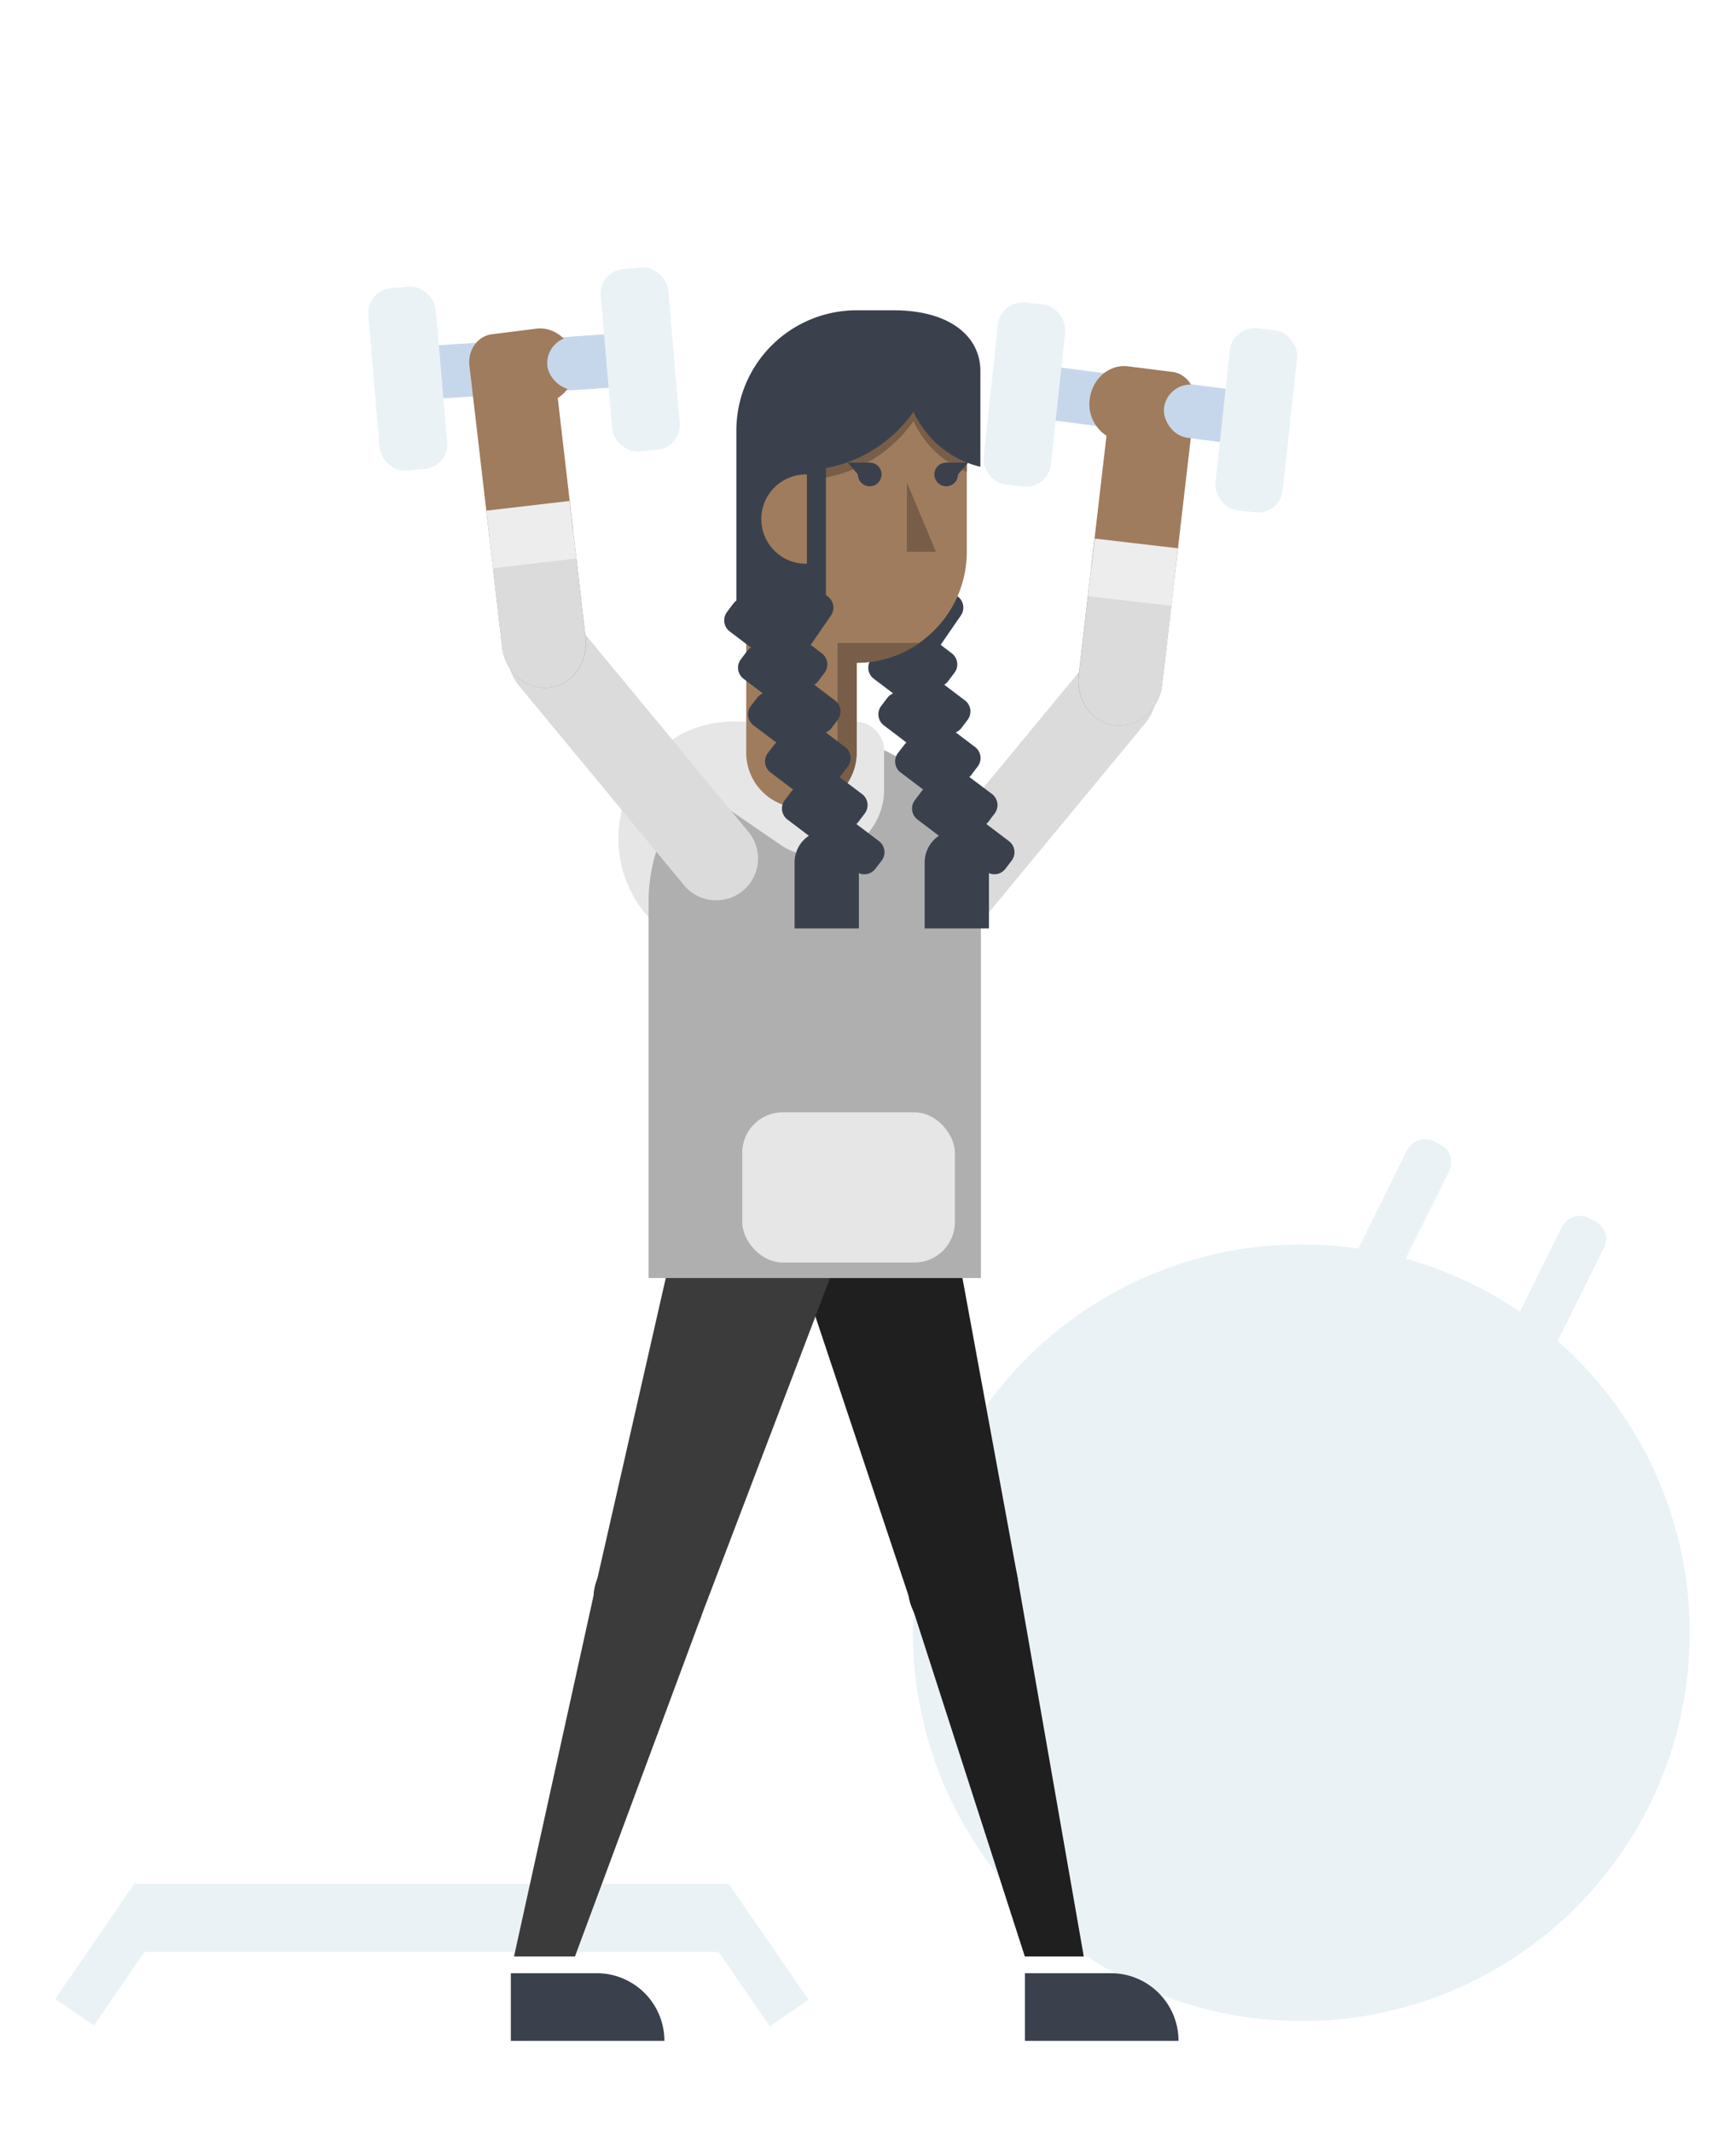
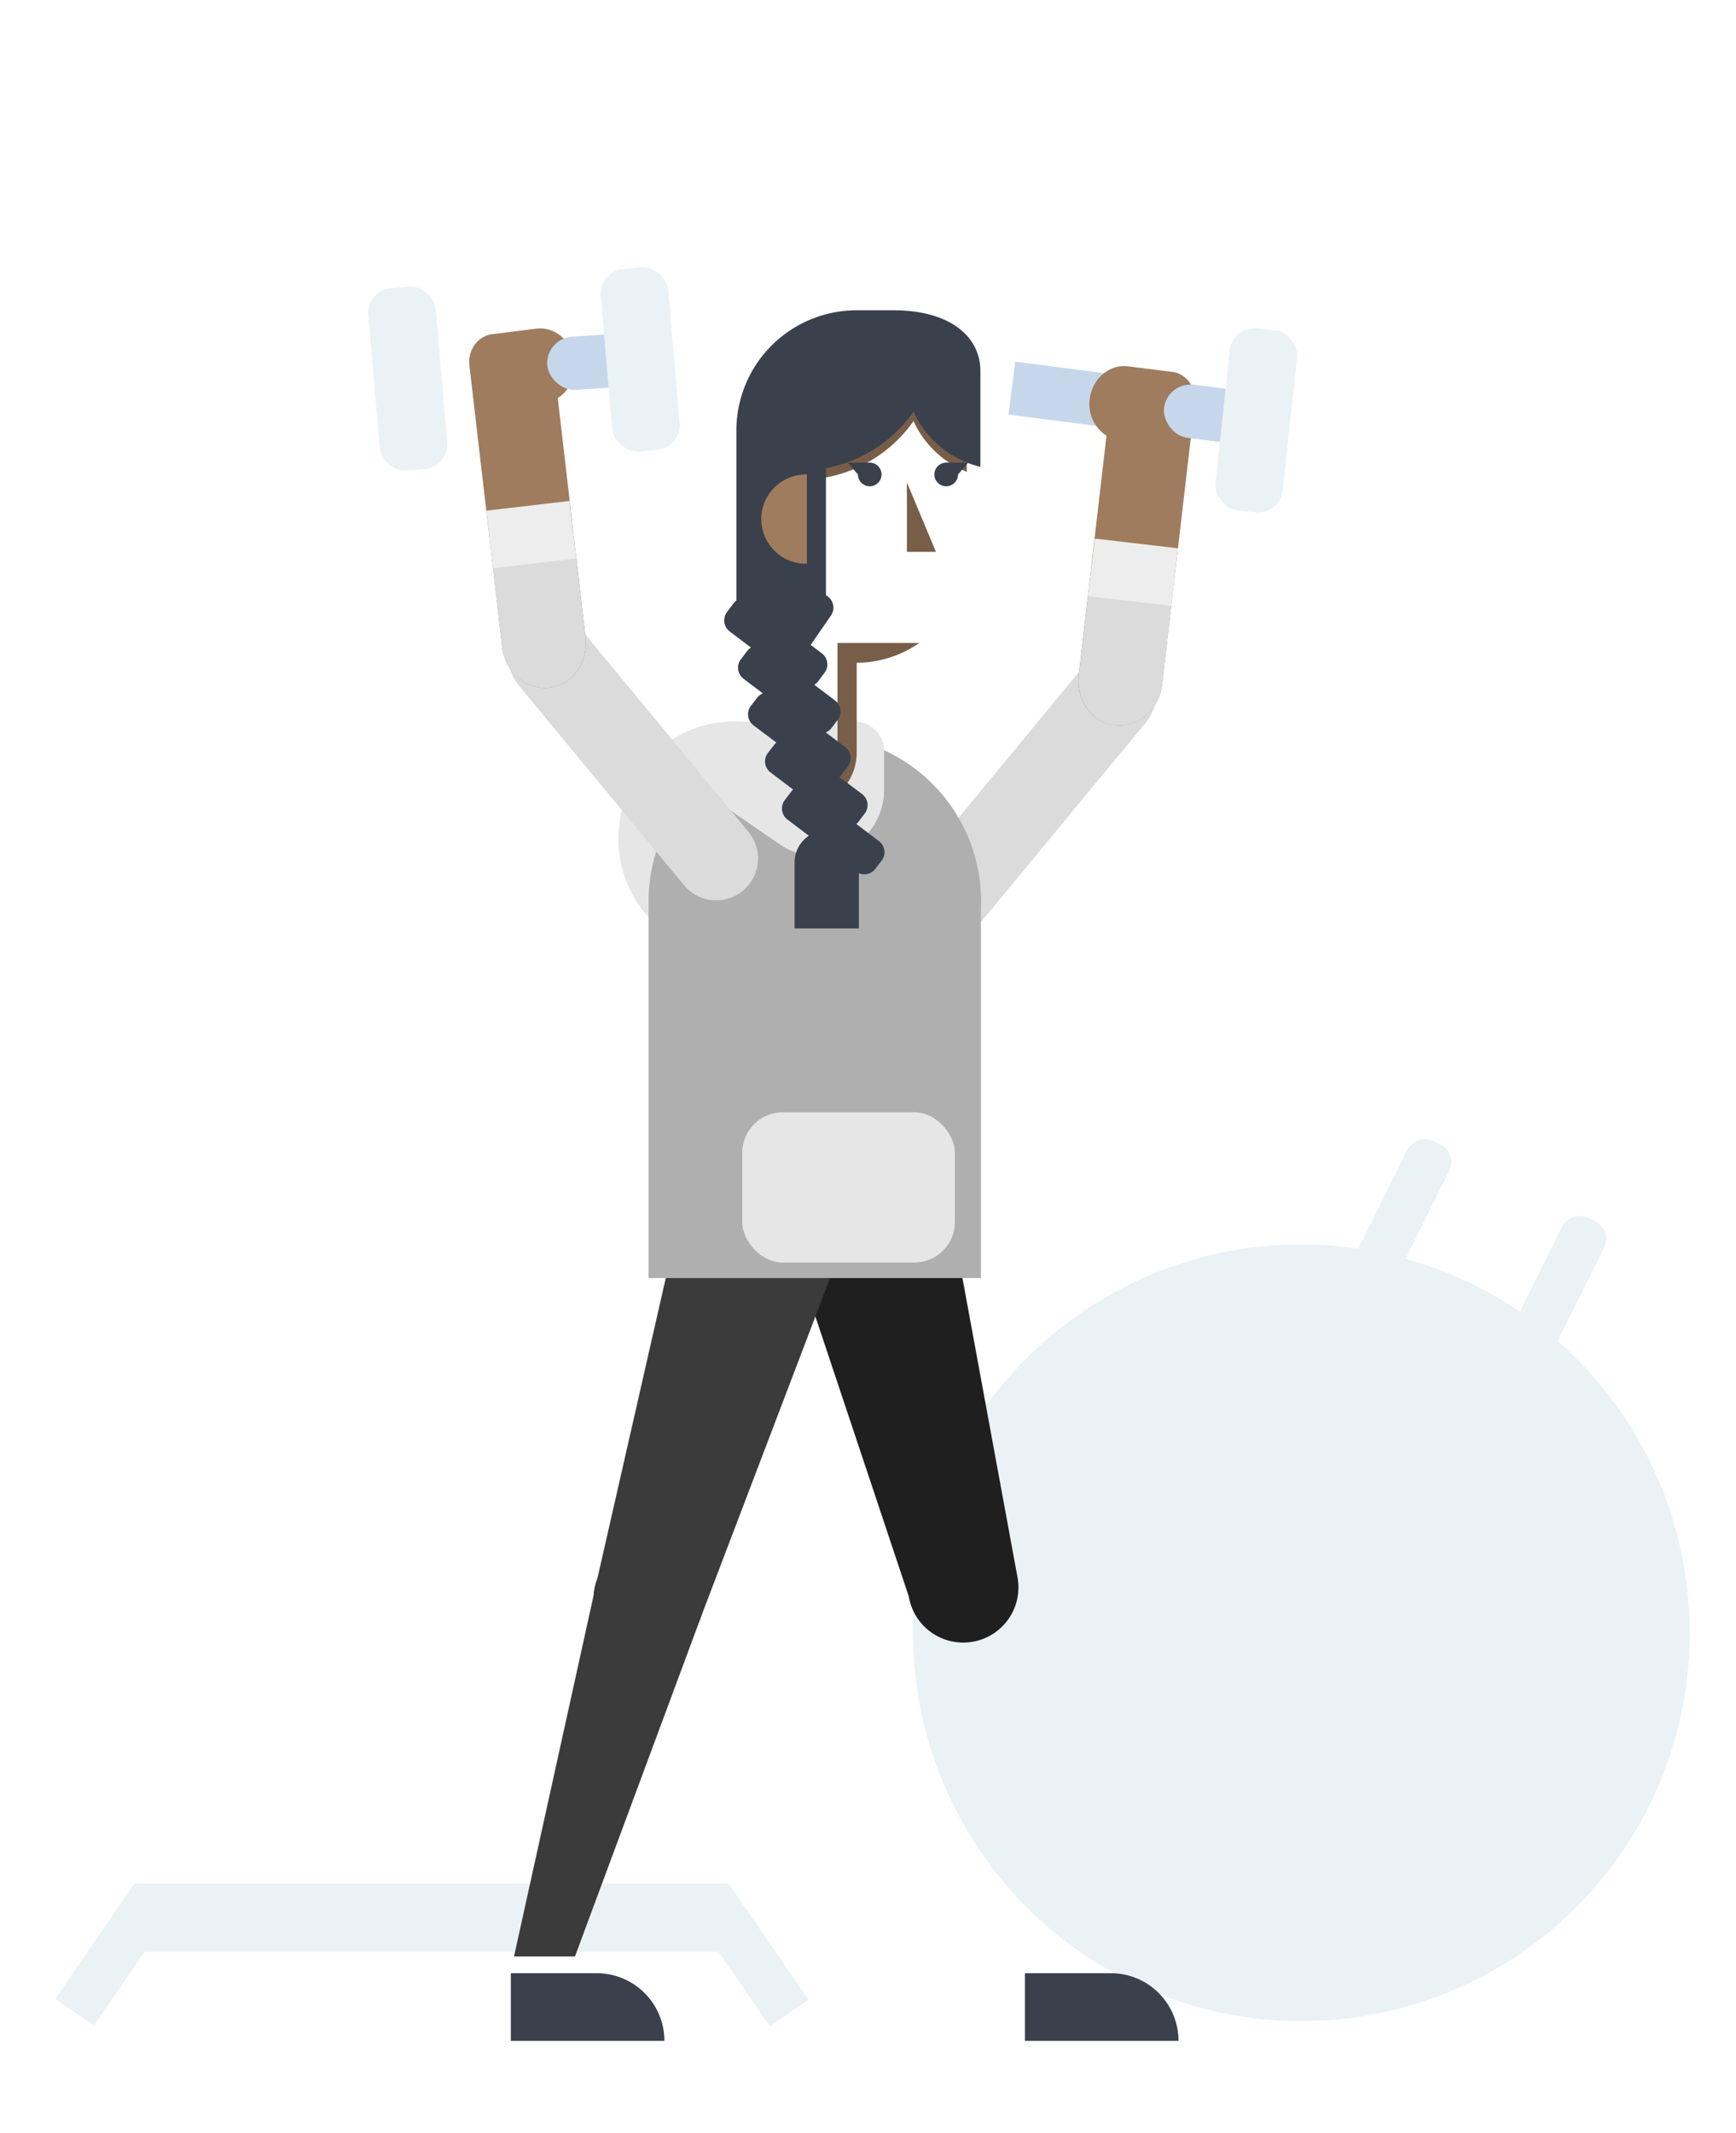
<svg xmlns="http://www.w3.org/2000/svg" id="Capa_1" data-name="Capa 1" viewBox="0 0 813.94 1000">
  <title>Mesa de trabajo 41</title>
  <path d="M730.32,628.61,752,584.92a9.37,9.37,0,0,0-4.24-12.57l-2.9-1.44a9.38,9.38,0,0,0-12.57,4.24l-19.69,39.72a185.31,185.31,0,0,0-21.64-12.64A183.29,183.29,0,0,0,659.07,590l20.34-41a9.38,9.38,0,0,0-4.24-12.57l-2.9-1.44a9.38,9.38,0,0,0-12.57,4.23l-22.84,46.07A182.07,182.07,0,0,0,447,684.46c-44.64,90-7.83,199.25,82.23,243.9A182,182,0,0,0,730.32,628.61Z" fill="#eaf2f6" />
  <polygon points="360.94 949.83 379.06 937.36 341.65 882.98 341.63 883 63.91 883 63.3 882.58 63.01 883 62.65 883 62.65 883.51 25.89 936.95 44.01 949.42 67.69 915 336.98 915 360.94 949.83" fill="#eaf2f6" />
  <rect x="473.87" y="177.8" width="130" height="25" transform="translate(28.92 -67.67) rotate(7.38)" fill="#c7d7eb" />
-   <rect x="184.65" y="159" width="130" height="25" transform="translate(-10.48 16.35) rotate(-3.67)" fill="#c7d7eb" />
  <path d="M429.8,407.1h0l0,0a19.62,19.62,0,1,0,30.21,25l.06-.07,77.23-93.41.06-.07a19.62,19.62,0,1,0-30.27-25l0,0h0Z" fill="#dbdbdb" />
  <path d="M517.94,203.66l.85.54s-13,112.07-13,112.09c-1.46,11.73,6.06,22.32,16.8,23.65s20.78-7.07,22.24-18.8c0,0,15.36-131.93,15.36-131.93.92-7.38-3.8-14-10.55-14.89l-20.75-2.6c-8.72-1.1-16.75,5.73-17.94,15.26A17.58,17.58,0,0,0,517.94,203.66Z" fill="#9f7c5d" />
  <path d="M511.68,266c-3,26-5.85,50.32-5.85,50.33-1.46,11.73,6.06,22.32,16.8,23.65s20.78-7.08,22.24-18.81c0,0,2.73-23.48,5.89-50.63Z" fill="#dbdbdb" />
  <rect x="511.6" y="254.66" width="39.24" height="27.17" transform="translate(1027.86 596.1) rotate(-173.36)" fill="#ededed" />
-   <path d="M508.14,917.11,477,739h0a25.88,25.88,0,1,0-48.83,15.76L480.5,917.11Z" fill="#1f1f1f" />
  <path d="M477,739h0l-32.3-175.5h0a38.3,38.3,0,1,0-73.09,21.54h0l54.49,163.32h0A25.88,25.88,0,1,0,477,739Z" fill="#1f1f1f" />
  <path d="M313.37,725.33a25.89,25.89,0,0,0-33.39,15h0a26,26,0,0,0-1.64,7.41L241,917.11h28.57l58.81-158.39A25.87,25.87,0,0,0,313.37,725.33Z" fill="#3b3b3b" />
  <path d="M369.71,542.54a38.3,38.3,0,0,0-49.43,22.16,38.79,38.79,0,0,0-2.06,7.73h0L280,740.3h0a25.87,25.87,0,1,0,48.35,18.42h0L391.87,592h0A38.32,38.32,0,0,0,369.71,542.54Z" fill="#3b3b3b" />
  <path d="M279.8,924.94H239.51v31.72h72A31.72,31.72,0,0,0,279.8,924.94Z" fill="#3a414d" />
  <path d="M520.85,924.94H480.56v31.72h72A31.72,31.72,0,0,0,520.85,924.94Z" fill="#3a414d" />
  <path d="M398.52,389.37l2-51.12H347.91c-1.2-.08-2.4-.13-3.62-.13-30,0-54.36,24.58-54.36,54.9s24.34,54.91,54.36,54.91,54.36-24.58,54.36-54.91C398.65,391.8,398.6,390.58,398.52,389.37Z" fill="#e6e6e7" />
  <path d="M460,422.53a77.95,77.95,0,1,0-155.9,0V599.09H459.92V425.46C460,424.48,460,423.51,460,422.53Z" fill="#afafaf" />
  <rect x="348" y="521.4" width="99.71" height="70.41" rx="18.97" fill="#e6e6e7" />
  <path d="M400.56,338.27l-17.18-.15c-7.07,0-21.95,4.71-21.95,4.71l-40.25,22.43,44.63,30.67.26.18.13.09h0a31.14,31.14,0,0,0,48.32-26V351.68C414.53,344.28,408.28,338.27,400.56,338.27Z" fill="#e6e6e7" />
-   <path d="M473.07,394.29l-10.64-8.05a6.53,6.53,0,0,0,1-1.06l2.95-3.89a6.51,6.51,0,0,0-1.25-9.08l-10.64-8a7,7,0,0,0,1-1.06l2.94-3.89a6.49,6.49,0,0,0-1.25-9.08l-9.08-6.88a6.4,6.4,0,0,0,2.64-2l2.95-3.89a6.5,6.5,0,0,0-1.25-9.08l-9.74-7.38a6.5,6.5,0,0,0,1.82-1.62l3-4a6.49,6.49,0,0,0-1.25-9.07l-5.24-4,9.45-13.7a6.53,6.53,0,0,0-1.58-9.09l-4-2.83a6.53,6.53,0,0,0-9.08,1.59l-9.09,13.17L414,281.64a6.49,6.49,0,0,0-9.07,1.25l-3,4a6.5,6.5,0,0,0,1.25,9.08l10,7.59a6.52,6.52,0,0,0-1.82,1.62l-2.95,3.9a6.49,6.49,0,0,0,1.25,9.07l9.08,6.88a6.4,6.4,0,0,0-2.64,2l-2.95,3.89a6.5,6.5,0,0,0,1.25,9.08L425,348.07a6.4,6.4,0,0,0-1,1.05L421,353a6.5,6.5,0,0,0,1.25,9.08l10.63,8.06a6.48,6.48,0,0,0-1,1.06l-2.95,3.89a6.49,6.49,0,0,0,1.25,9.07l10.05,7.61a15,15,0,0,0-6.69,12.52c0,.26,0,.52,0,.78h0v30.14h30.14V409.28a6.48,6.48,0,0,0,7.7-2l2.95-3.89A6.5,6.5,0,0,0,473.07,394.29Z" fill="#3a414d" />
-   <path d="M401.64,152.35a51.75,51.75,0,0,0-51.76,51.75V352.84h0a25.87,25.87,0,0,0,51.74,0h0V310.68l0,0a52,52,0,0,0,51.67-52V206.38q.06-1.14.06-2.28A51.75,51.75,0,0,0,401.64,152.35Z" fill="#9f7c5d" />
  <path d="M439.9,164q-1.75-1.92-3.69-3.66H396.72l-35.29,34.25L356,221.94a64.65,64.65,0,0,0,72.3-24.56,46.5,46.5,0,0,0,25,23.8V201.1q.06-1.14.06-2.28a51.59,51.59,0,0,0-4.3-20.67H437.51A64.38,64.38,0,0,0,439.9,164Z" fill="#785e48" />
  <polygon points="425.21 226.15 425.21 258.68 438.84 258.68 425.21 226.15" fill="#785e48" />
  <path d="M392.67,372.33a25.82,25.82,0,0,0,9-19.49h0V310.68a51.73,51.73,0,0,0,29.34-9.3H392.67Z" fill="#785e48" />
  <path d="M418.89,145.45H401.64a56.39,56.39,0,0,0-56.39,56.39v79.7a6.35,6.35,0,0,0-1.39,1.35l-3,4a6.5,6.5,0,0,0,1.25,9.08l10,7.59a6.52,6.52,0,0,0-1.82,1.62l-2.95,3.9a6.49,6.49,0,0,0,1.25,9.07l9.08,6.88a6.46,6.46,0,0,0-2.64,2l-3,3.89a6.5,6.5,0,0,0,1.25,9.08L364,348.07a6.83,6.83,0,0,0-1,1.05L360,353a6.49,6.49,0,0,0,1.25,9.07l10.64,8.06a6.15,6.15,0,0,0-1,1.06l-2.95,3.89a6.5,6.5,0,0,0,1.25,9.07l10.05,7.61a15,15,0,0,0-6.69,12.52c0,.26,0,.52,0,.78h0v30.14h30.14V409.28a6.47,6.47,0,0,0,7.7-2l3-3.89a6.5,6.5,0,0,0-1.25-9.08l-10.63-8.05a6.9,6.9,0,0,0,1-1.06l2.95-3.89a6.5,6.5,0,0,0-1.25-9.08l-10.64-8a7,7,0,0,0,1-1.06l2.94-3.89a6.49,6.49,0,0,0-1.25-9.08l-9.08-6.88a6.49,6.49,0,0,0,2.65-2l2.94-3.89a6.49,6.49,0,0,0-1.25-9.08l-9.74-7.38a6.36,6.36,0,0,0,1.82-1.62l3-4a6.49,6.49,0,0,0-1.25-9.07l-5.24-4,9.46-13.7a6.54,6.54,0,0,0-1.59-9.09l-.72-.51V219.44A64.68,64.68,0,0,0,428.32,193a46.41,46.41,0,0,0,31.34,25.82v-45C459.66,158.19,446,145.45,418.89,145.45Z" fill="#3a414d" />
  <path d="M378.33,222.4v41.85a20.93,20.93,0,1,1,0-41.85Z" fill="#9f7c5d" />
  <path d="M443.63,216.86a5.54,5.54,0,1,0,5.54,5.54l4.74-5.54Z" fill="#3a414d" />
  <path d="M407.78,216.86H397.5l4.74,5.54a5.54,5.54,0,1,0,5.54-5.54Z" fill="#3a414d" />
  <path d="M350.51,389.45h0l0,0a19.62,19.62,0,1,1-30.22,25l-.05-.08L243,321.05,243,321a19.62,19.62,0,1,1,30.27-25l0,0h0Z" fill="#dbdbdb" />
  <path d="M262.36,186l-.85.55s13,112.07,13,112.09c1.46,11.73-6.07,22.32-16.81,23.65s-20.78-7.07-22.23-18.8c0,0-15.36-131.94-15.36-131.94-.93-7.37,3.8-14,10.55-14.88l20.75-2.6c8.71-1.1,16.75,5.73,17.94,15.26A17.54,17.54,0,0,1,262.36,186Z" fill="#9f7c5d" />
  <path d="M268.63,248.31l5.85,50.33c1.46,11.74-6.07,22.33-16.81,23.66s-20.78-7.08-22.23-18.81c0,0-2.74-23.48-5.9-50.63Z" fill="#dbdbdb" />
  <rect x="229.47" y="237.01" width="39.24" height="27.17" transform="translate(-27.3 30.48) rotate(-6.64)" fill="#ededed" />
  <rect x="175.28" y="134.58" width="31.75" height="85.84" rx="11.63" transform="translate(-14.51 17.03) rotate(-4.92)" fill="#eaf2f6" />
  <rect x="256.53" y="156.69" width="58.05" height="25" rx="12.5" transform="translate(-10.25 18.65) rotate(-3.67)" fill="#c7d7eb" />
  <rect x="284.28" y="125.58" width="31.75" height="85.84" rx="11.63" transform="translate(-13.34 26.34) rotate(-4.92)" fill="#eaf2f6" />
-   <rect x="464.43" y="142.04" width="31.75" height="85.84" rx="11.63" transform="translate(22.54 -50.32) rotate(6.14)" fill="#eaf2f6" />
  <rect x="545.52" y="182.42" width="58.05" height="25" rx="12.5" transform="translate(29.81 -72.22) rotate(7.38)" fill="#c7d7eb" />
  <rect x="573.13" y="154.11" width="31.75" height="85.84" rx="11.63" transform="translate(24.46 -61.88) rotate(6.14)" fill="#eaf2f6" />
</svg>